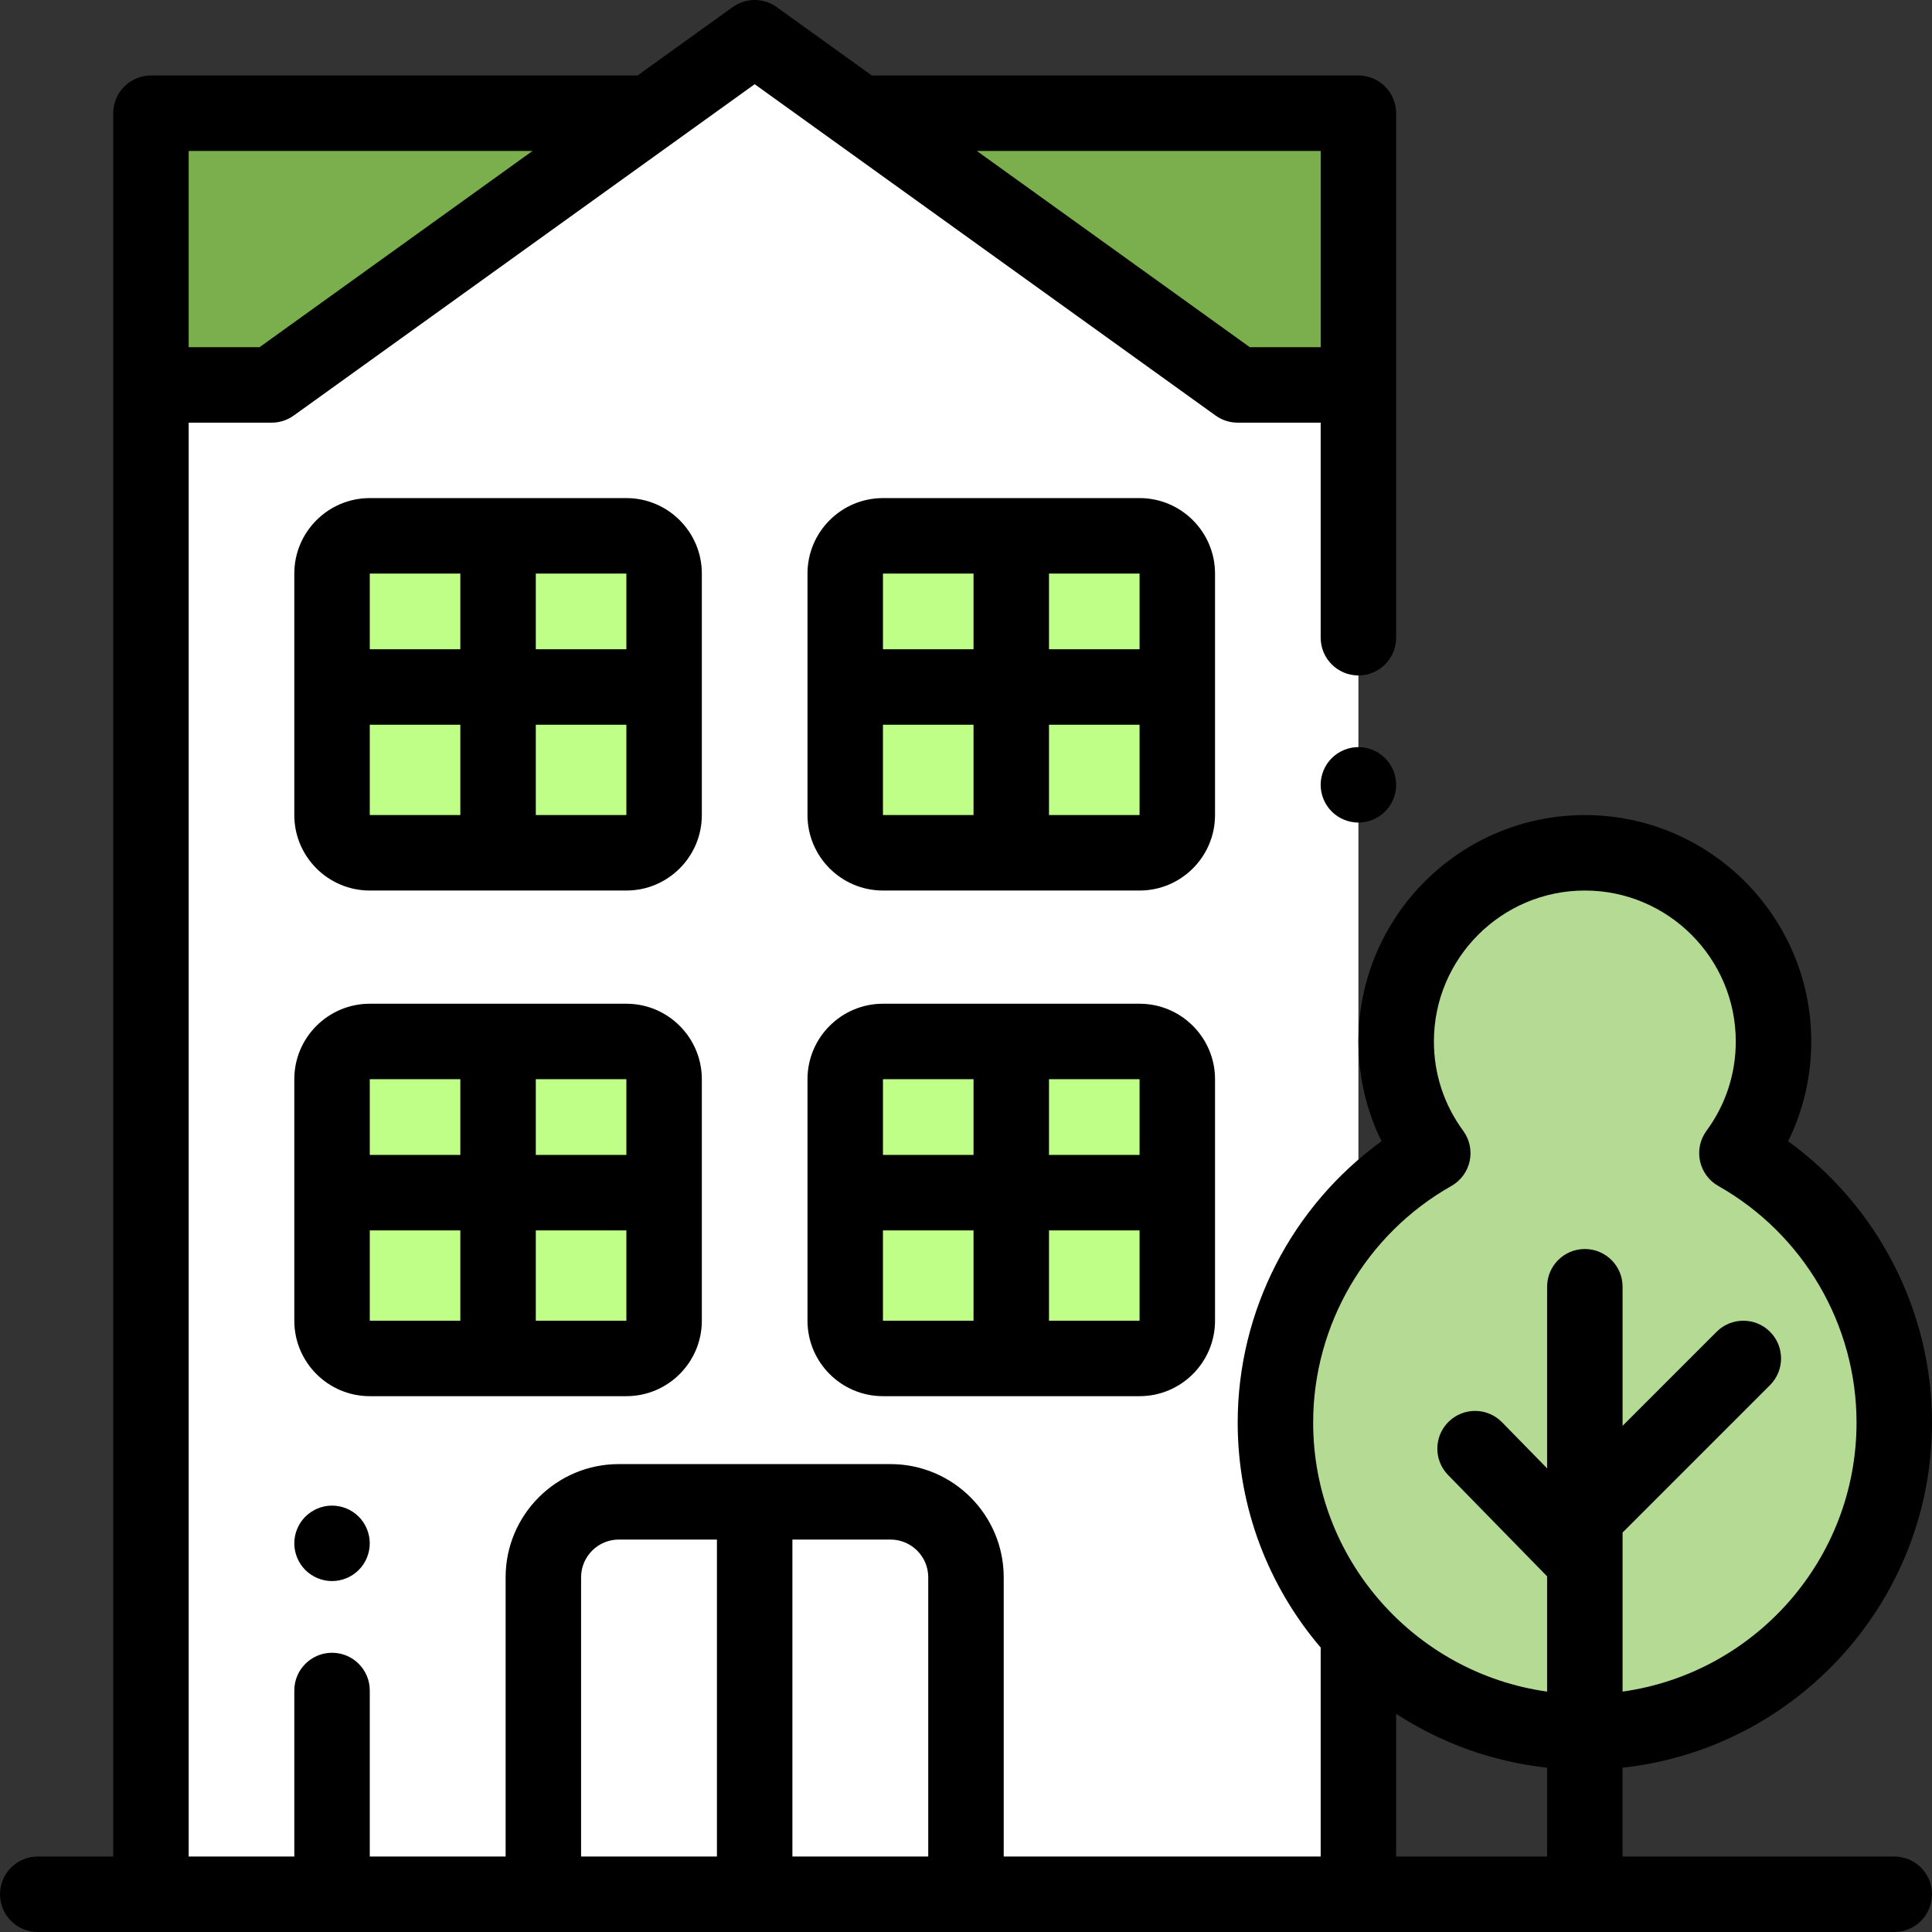
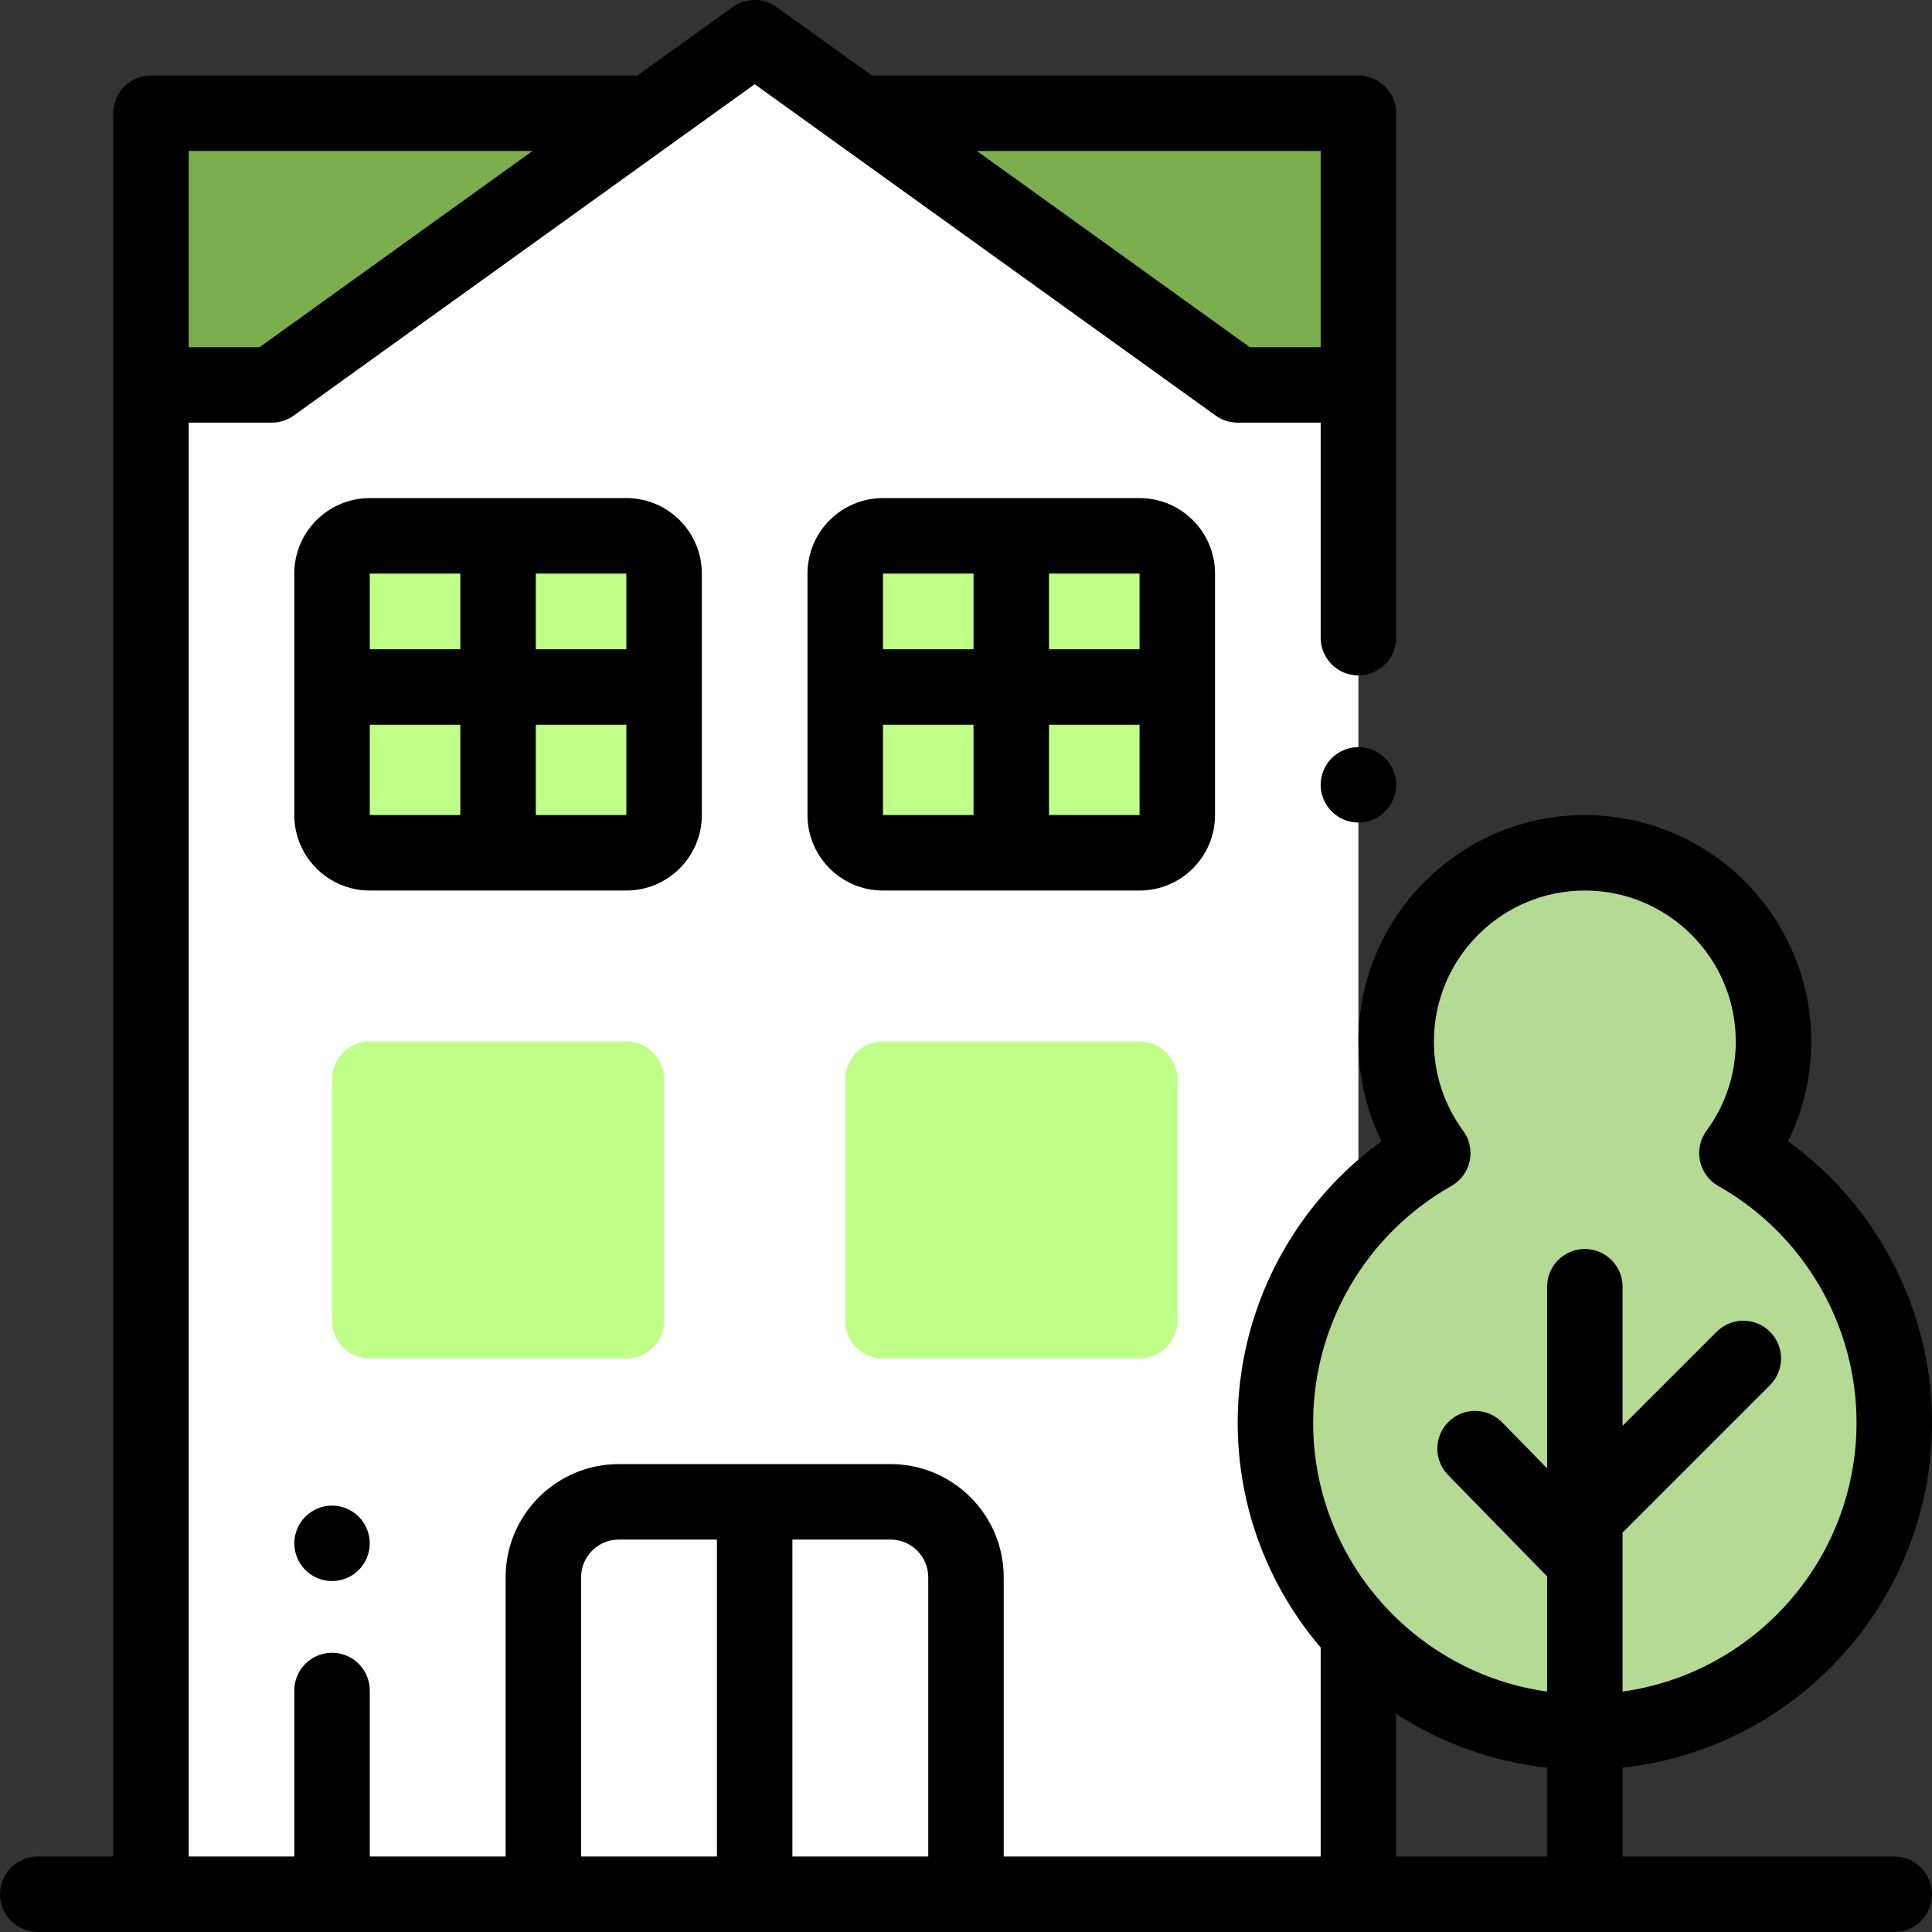
<svg xmlns="http://www.w3.org/2000/svg" version="1.1" width="512" height="512" x="0" y="0" viewBox="0 0 512 512" style="enable-background:new 0 0 512 512" xml:space="preserve" class="">
  <rect x="0" y="0" width="512" height="512" fill="#333333" stroke="none" />
  <g>
    <path style="" d="M255.994,502h-112v-84c0-11.046,8.954-20,20-20h72c11.046,0,20,8.954,20,20V502z" fill="#e9ecff" data-original="#e9ecff" />
    <polygon style="" points="359.993,102.008 359.993,30.008 231.581,30.008 168.416,30.008 40.003,30.008   40.003,102.008 " fill="#7baf4d" data-original="#ff5d5d" class="" />
    <path style="" d="M40.003,102.008h32L199.998,10l127.994,92.008h32.002V502H40.003  C40.003,502,40.003,95.945,40.003,102.008z" fill="#ffffff" data-original="#ffffff" class="" />
    <g>
      <path style="" d="M165.994,142h-68c-5.523,0-10,4.477-10,10v64c0,5.523,4.477,10,10,10h68c5.523,0,10-4.477,10-10v-64   C175.994,146.477,171.516,142,165.994,142z" fill="#bfff87" data-original="#c0caff" class="" />
      <path style="" d="M301.994,142h-68c-5.523,0-10,4.477-10,10v64c0,5.523,4.477,10,10,10h68c5.523,0,10-4.477,10-10v-64   C311.994,146.477,307.516,142,301.994,142z" fill="#bfff87" data-original="#c0caff" class="" />
      <path style="" d="M165.994,276h-68c-5.523,0-10,4.477-10,10v64c0,5.523,4.477,10,10,10h68c5.523,0,10-4.477,10-10v-64   C175.994,280.477,171.516,276,165.994,276z" fill="#bfff87" data-original="#c0caff" class="" />
      <path style="" d="M301.994,276h-68c-5.523,0-10,4.477-10,10v64c0,5.523,4.477,10,10,10h68c5.523,0,10-4.477,10-10v-64   C311.994,280.477,307.516,276,301.994,276z" fill="#bfff87" data-original="#c0caff" class="" />
    </g>
    <path style="" d="M460.296,305.593C466.392,297.306,470,287.076,470,276c0-27.614-22.386-50-50-50s-50,22.386-50,50  c0,11.076,3.608,21.306,9.704,29.593C354.813,319.67,338,346.364,338,377c0,45.287,36.713,82,82,82s82-36.713,82-82  C502,346.364,485.187,319.67,460.296,305.593z" fill="#b5da94" data-original="#c1ee92" class="" />
    <path d="M359.99,197.99c-2.63,0-5.21,1.069-7.07,2.93s-2.93,4.43-2.93,7.07c0,2.63,1.07,5.21,2.93,7.069  c1.86,1.86,4.44,2.931,7.07,2.931c2.64,0,5.21-1.07,7.07-2.931c1.87-1.859,2.93-4.439,2.93-7.069c0-2.641-1.06-5.21-2.93-7.07  C365.2,199.059,362.63,197.99,359.99,197.99z" fill="#000000" data-original="#000000" style="" class="" />
    <path d="M185.994,152c0-11.028-8.972-20-20-20h-68c-11.028,0-20,8.972-20,20v64c0,11.028,8.972,20,20,20h68c11.028,0,20-8.972,20-20  V152z M165.994,172.063h-24V152h24V172.063z M121.994,152v20.063h-24V152H121.994z M97.994,192.063h24V216h-24V192.063z   M141.994,216v-23.937h24V216H141.994z" fill="#000000" data-original="#000000" style="" class="" />
    <path d="M321.994,152c0-11.028-8.972-20-20-20h-68c-11.028,0-20,8.972-20,20v64c0,11.028,8.972,20,20,20h68c11.028,0,20-8.972,20-20  V152z M301.994,172.063h-24V152h24V172.063z M257.994,152v20.063h-24V152H257.994z M233.994,192.063h24V216h-24L233.994,192.063  L233.994,192.063z M277.994,216v-23.937h24V216H277.994z" fill="#000000" data-original="#000000" style="" class="" />
-     <path d="M165.994,370c11.028,0,20-8.972,20-20v-64c0-11.028-8.972-20-20-20h-68c-11.028,0-20,8.972-20,20v64  c0,11.028,8.972,20,20,20H165.994z M97.994,326.063h24V350h-24V326.063z M141.994,350v-23.937h24V350H141.994z M165.994,306.063h-24  V286h24V306.063z M121.994,286v20.063h-24V286H121.994z" fill="#000000" data-original="#000000" style="" class="" />
-     <path d="M301.994,266h-68c-11.028,0-20,8.972-20,20v64c0,11.028,8.972,20,20,20h68c11.028,0,20-8.972,20-20v-64  C321.994,274.971,313.021,266,301.994,266z M301.994,306.063h-24V286h24V306.063z M257.994,286v20.063h-24V286H257.994z   M233.994,326.063h24V350h-24L233.994,326.063L233.994,326.063z M277.994,350v-23.937h24V350H277.994z" fill="#000000" data-original="#000000" style="" class="" />
    <path d="M80.92,401.929c-1.86,1.86-2.93,4.44-2.93,7.07s1.07,5.21,2.93,7.069c1.86,1.86,4.44,2.931,7.07,2.931  c2.64,0,5.21-1.07,7.07-2.931c1.87-1.859,2.93-4.439,2.93-7.069s-1.06-5.21-2.93-7.07c-1.86-1.86-4.44-2.93-7.07-2.93  S82.79,400.069,80.92,401.929z" fill="#000000" data-original="#000000" style="" class="" />
    <path d="M502,492h-72v-23.545c46.042-5,82-44.105,82-91.455c0-29.647-14.385-57.37-38.126-74.557  C477.903,294.271,480,285.29,480,276c0-33.084-26.916-60-60-60s-60,26.916-60,60c0,9.29,2.097,18.271,6.126,26.443  C342.385,319.63,328,347.352,328,377c0,22.739,8.296,43.573,22.016,59.647c-0.007,0.147-0.022,0.291-0.022,0.439V492h-84v-74  c0-16.542-13.458-30-30-30h-72c-16.542,0-30,13.458-30,30v74h-36v-44c0-5.522-4.477-10-10-10s-10,4.478-10,10v44h-27.99V112.009h22  c2.095,0,4.136-0.657,5.837-1.88l122.157-87.813l122.157,87.813c1.701,1.223,3.742,1.88,5.837,1.88h22.002V169  c0,5.522,4.477,10,10,10s10-4.478,10-10v-66.991v-72c0-5.522-4.477-10-10-10H231.581c-0.166,0-0.328,0.017-0.492,0.025L205.834,1.88  c-3.487-2.506-8.187-2.506-11.674,0l-25.254,18.154c-0.164-0.008-0.325-0.025-0.49-0.025H40.003c-5.523,0-10,4.478-10,10v72V492H10  c-5.523,0-10,4.478-10,10s4.477,10,10,10h492c5.523,0,10-4.478,10-10S507.523,492,502,492z M349.994,40.009v52h-18.781l-72.337-52  C258.876,40.009,349.994,40.009,349.994,40.009z M141.12,40.009l-72.337,52h-18.78v-52C50.003,40.009,141.12,40.009,141.12,40.009z   M153.994,418c0-5.514,4.486-10,10-10h26v84h-36V418z M209.994,492v-84h26c5.514,0,10,4.486,10,10v74H209.994z M384.626,314.297  c2.489-1.407,4.257-3.814,4.855-6.61c0.599-2.797-0.028-5.716-1.723-8.02C382.683,292.767,380,284.583,380,276  c0-22.056,17.944-40,40-40s40,17.944,40,40c0,8.583-2.683,16.768-7.759,23.667c-1.695,2.304-2.322,5.223-1.723,8.02  c0.599,2.796,2.366,5.203,4.855,6.61C477.966,327.074,492,351.1,492,377c0,36.307-27.017,66.406-62,71.29v-42.178  c0.106-0.098,0.218-0.187,0.321-0.29l38.75-38.75c3.905-3.905,3.905-10.237,0-14.143c-3.905-3.904-10.237-3.904-14.143,0  L430,377.857V341c0-5.522-4.477-10-10-10s-10,4.478-10,10v48.133l-11.941-12.216c-3.859-3.948-10.192-4.021-14.141-0.161  c-3.949,3.861-4.021,10.192-0.161,14.142L410,417.744v30.546c-34.983-4.885-62-34.983-62-71.29  C348,351.1,362.034,327.074,384.626,314.297z M369.994,454.186c11.764,7.648,25.375,12.68,40.006,14.269V492h-40.006V454.186z" fill="#000000" data-original="#000000" style="" class="" />
    <g>
</g>
    <g>
</g>
    <g>
</g>
    <g>
</g>
    <g>
</g>
    <g>
</g>
    <g>
</g>
    <g>
</g>
    <g>
</g>
    <g>
</g>
    <g>
</g>
    <g>
</g>
    <g>
</g>
    <g>
</g>
    <g>
</g>
  </g>
</svg>